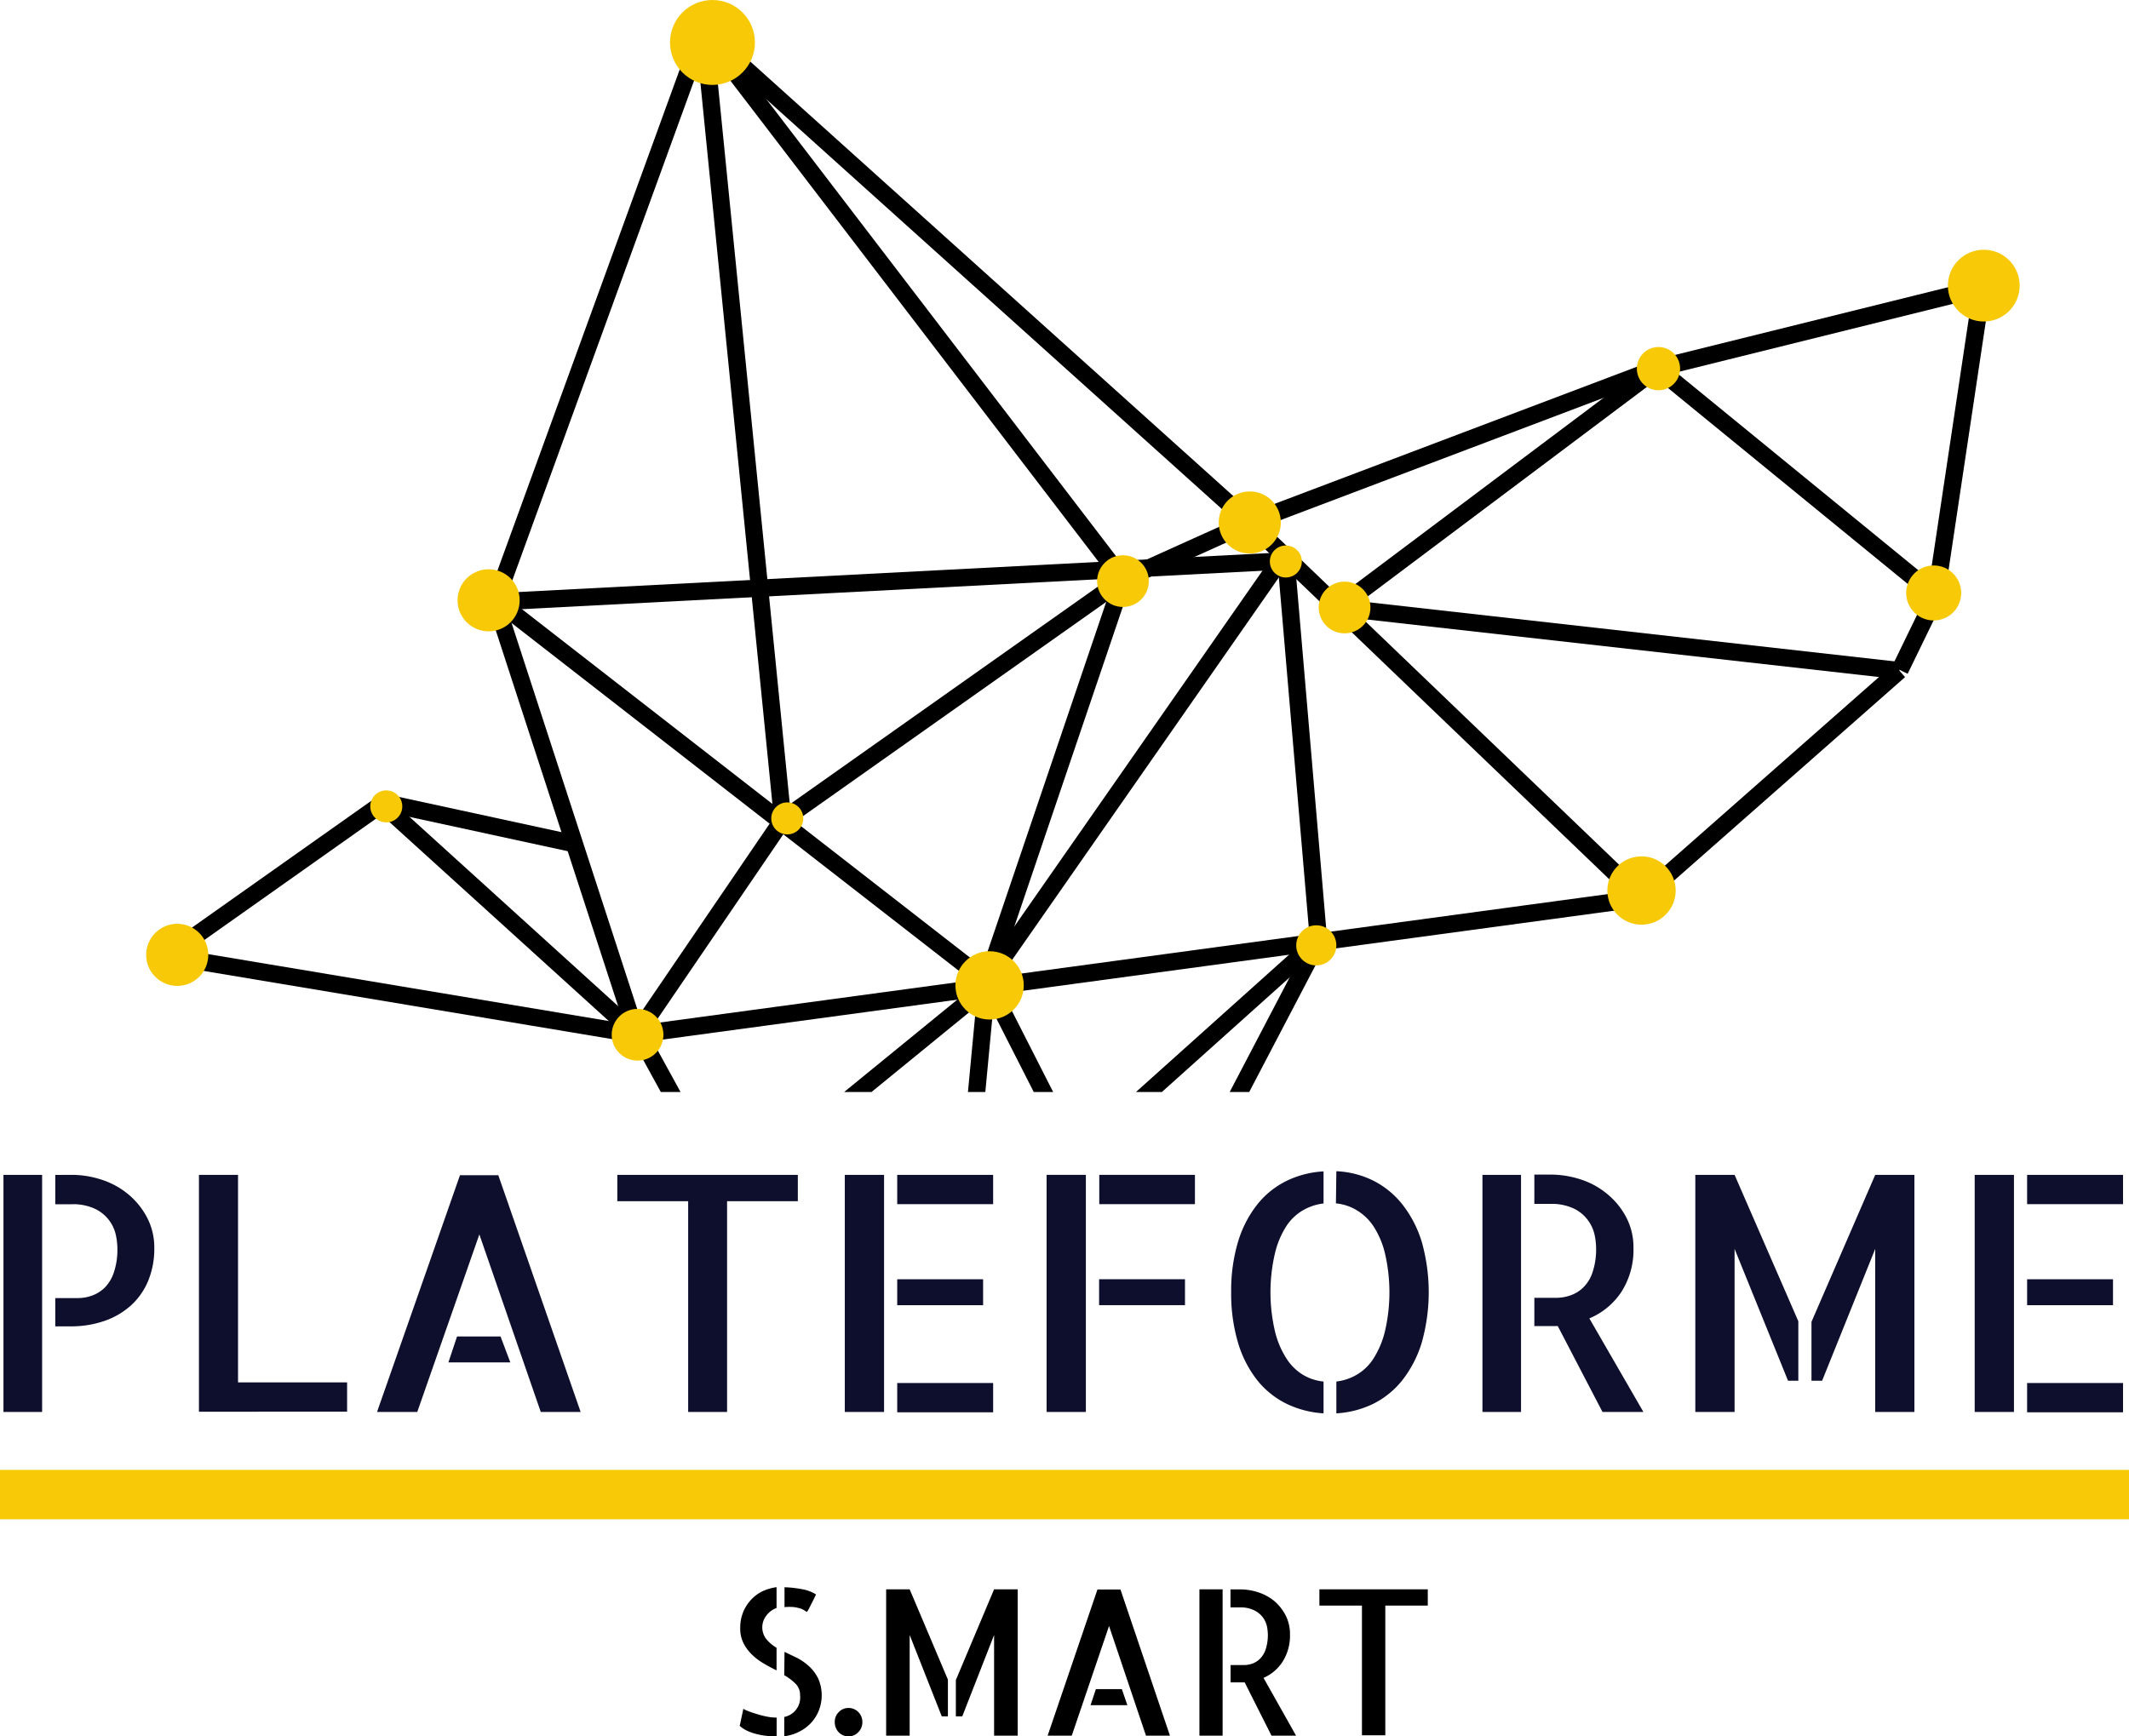
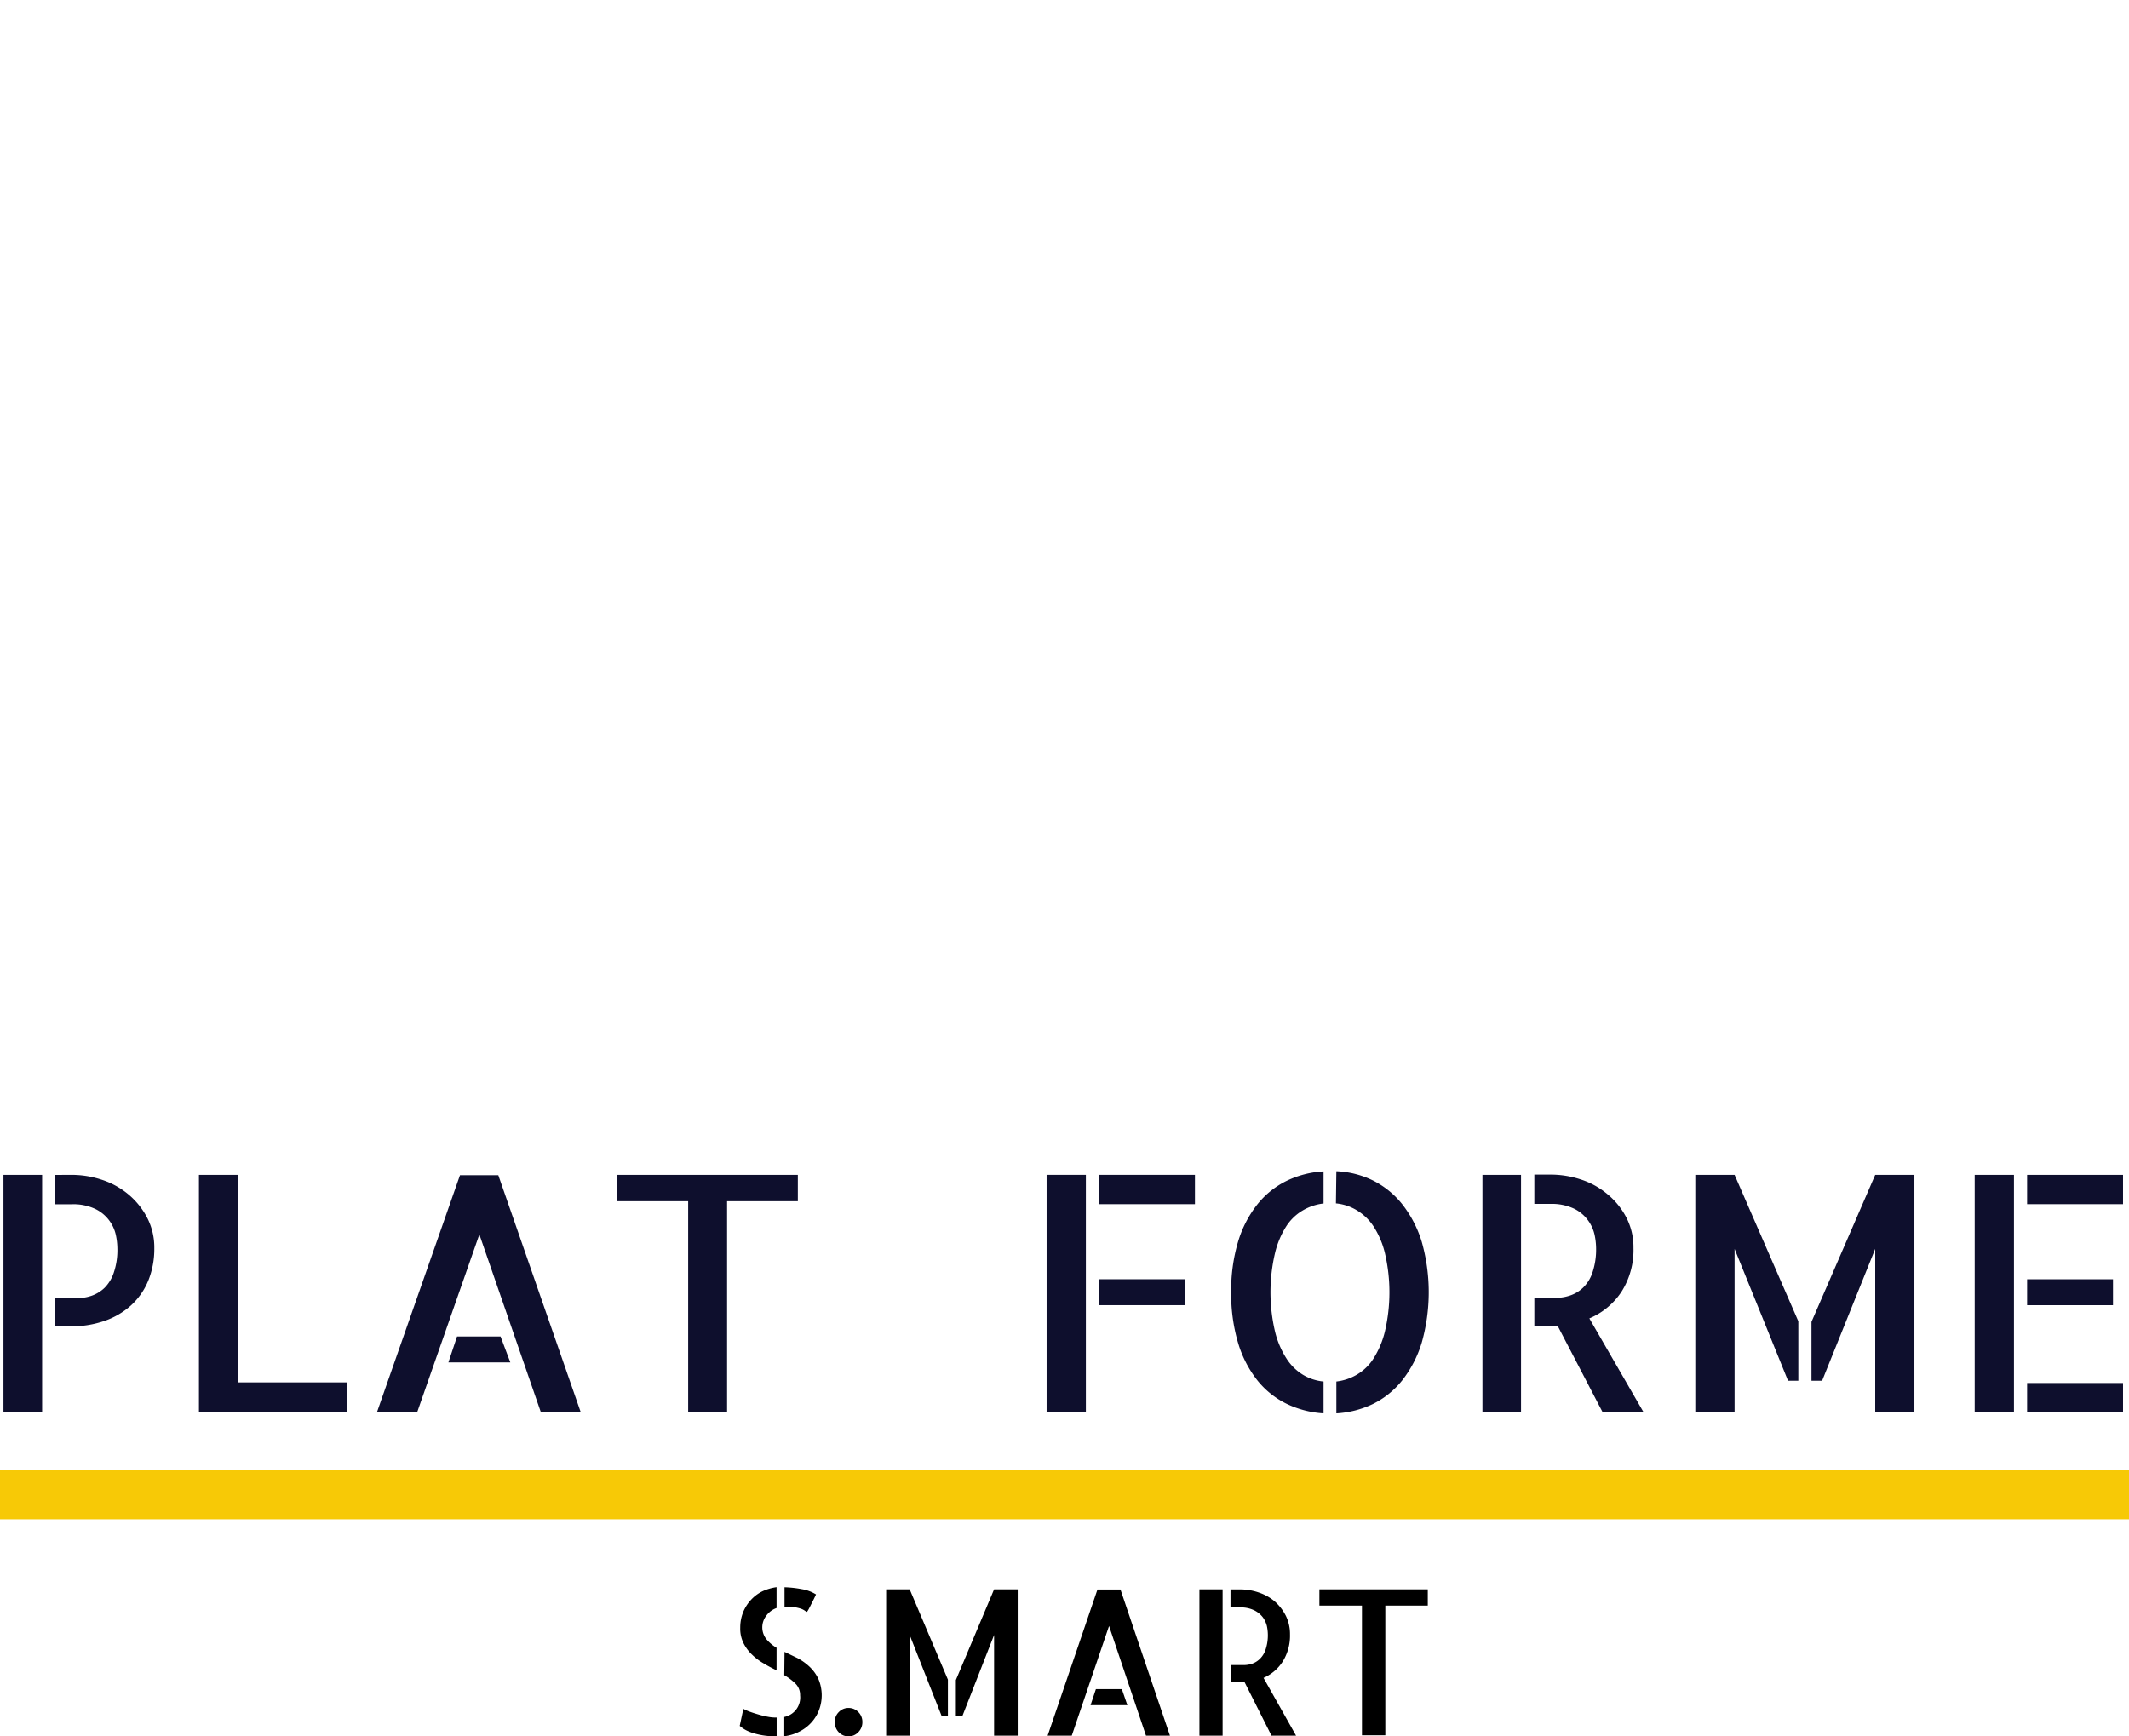
<svg xmlns="http://www.w3.org/2000/svg" viewBox="0 0 246.14 200.79">
  <defs>
    <style>.cls-1,.cls-5{fill:none;}.cls-2{fill:#0e0f2d;}.cls-3{fill:#f7c906;}.cls-4{clip-path:url(#clip-path);}.cls-5{stroke:#000;stroke-miterlimit:10;stroke-width:2px;}</style>
    <clipPath id="clip-path" transform="translate(0 -16.45)">
-       <rect class="cls-1" x="0.06" width="258.02" height="142.73" />
-     </clipPath>
+       </clipPath>
  </defs>
  <title>logo-gmp-dark</title>
  <g id="Calque_2" data-name="Calque 2">
    <g id="Calque_1-2" data-name="Calque 1">
      <path class="cls-2" d="M.4,152.31H4.87v27.42H.4Zm7.89,0a11.18,11.18,0,0,1,3.46.56,9.28,9.28,0,0,1,3.07,1.68A8.82,8.82,0,0,1,17,157.24a7.47,7.47,0,0,1,.84,3.55,9.76,9.76,0,0,1-.71,3.78,8,8,0,0,1-2,2.85,8.92,8.92,0,0,1-3.05,1.78,11.76,11.76,0,0,1-3.94.63H6.39v-3.27H9a4.85,4.85,0,0,0,1.62-.28,4.09,4.09,0,0,0,1.47-.91,4.47,4.47,0,0,0,1.07-1.77,8.14,8.14,0,0,0,.41-2.81,7.76,7.76,0,0,0-.18-1.54,4.39,4.39,0,0,0-2.38-3,6,6,0,0,0-2.75-.54H6.39v-3.39Z" transform="translate(0 -16.45)" />
      <path class="cls-2" d="M27.52,152.31v24H40.13v3.39H23V152.31Z" transform="translate(0 -16.45)" />
      <path class="cls-2" d="M67.13,179.73H62.52l-7.1-20.53-7.18,20.53H43.59l9.59-27.38h4.43ZM57.87,171,59,174H51.84l1-3Z" transform="translate(0 -16.45)" />
      <path class="cls-2" d="M92.24,152.31v3.05H84.06v24.37h-4.5V155.36H71.37v-3.05Z" transform="translate(0 -16.45)" />
-       <path class="cls-2" d="M97.67,152.31h4.54v27.42H97.67Zm17.15,0v3.39H103.73v-3.39Zm-1.16,15.07h-9.93v-3h9.93Zm-9.93,9h11.09v3.39H103.73Z" transform="translate(0 -16.45)" />
-       <path class="cls-2" d="M121,152.31h4.54v27.42H121Zm17.15,0v3.39H127.09v-3.39ZM137,167.38h-9.93v-3H137Z" transform="translate(0 -16.45)" />
+       <path class="cls-2" d="M121,152.31h4.54v27.42H121Zm17.15,0v3.39H127.09v-3.39M137,167.38h-9.93v-3H137Z" transform="translate(0 -16.45)" />
      <path class="cls-2" d="M142.34,165.89a19.68,19.68,0,0,1,.8-5.86,12.92,12.92,0,0,1,2.23-4.31,9.93,9.93,0,0,1,3.39-2.72,11.17,11.17,0,0,1,4.26-1.09v3.71a6.09,6.09,0,0,0-2.38.79,5.71,5.71,0,0,0-1.94,1.86,10.14,10.14,0,0,0-1.3,3.12,19.82,19.82,0,0,0,0,9,10.21,10.21,0,0,0,1.32,3.14,5.93,5.93,0,0,0,1.95,1.92,5.65,5.65,0,0,0,2.35.76v3.68a11.4,11.4,0,0,1-4.24-1.09,9.93,9.93,0,0,1-3.41-2.72,12.93,12.93,0,0,1-2.23-4.33A19.86,19.86,0,0,1,142.34,165.89Zm12.16-14a10.62,10.62,0,0,1,4.23,1.07,10.1,10.1,0,0,1,3.38,2.74,13.33,13.33,0,0,1,2.25,4.31,21.42,21.42,0,0,1,0,11.74,13.33,13.33,0,0,1-2.25,4.33,10,10,0,0,1-3.37,2.72,11.2,11.2,0,0,1-4.24,1.09v-3.68a6,6,0,0,0,2.38-.8,5.75,5.75,0,0,0,1.94-1.9,10.47,10.47,0,0,0,1.3-3.12,19.9,19.9,0,0,0,0-9,10,10,0,0,0-1.32-3.12,6.06,6.06,0,0,0-2-1.9,5.65,5.65,0,0,0-2.35-.76Z" transform="translate(0 -16.45)" />
      <path class="cls-2" d="M171.39,152.31h4.46v27.42h-4.46ZM190,179.73h-4.73l-5.17-9.93a1.06,1.06,0,0,0-.24,0h-2.47v-3.27h2.53a5,5,0,0,0,1.64-.28,4,4,0,0,0,1.48-.91,4.37,4.37,0,0,0,1.08-1.77,8.38,8.38,0,0,0,.41-2.81,7.76,7.76,0,0,0-.18-1.54,4.43,4.43,0,0,0-.77-1.67,4.35,4.35,0,0,0-1.62-1.34,6,6,0,0,0-2.75-.54h-1.82v-3.39h1.9a11.23,11.23,0,0,1,3.46.56,9.14,9.14,0,0,1,3.06,1.68,8.7,8.7,0,0,1,2.2,2.69,7.47,7.47,0,0,1,.84,3.55,9,9,0,0,1-1.38,5.06,8.28,8.28,0,0,1-3.72,3.09Z" transform="translate(0 -16.45)" />
      <path class="cls-2" d="M196,152.31h4.54l7.37,16.93v6.88h-1.19l-6.18-15.25v18.86H196Zm20.8,0h4.53v27.42h-4.53V160.87l-6.14,15.25h-1.23v-6.81Z" transform="translate(0 -16.45)" />
      <path class="cls-2" d="M228.3,152.31h4.54v27.42H228.3Zm17.15,0v3.39H234.36v-3.39Zm-1.16,15.07h-9.93v-3h9.93Zm-9.93,9h11.09v3.39H234.36Z" transform="translate(0 -16.45)" />
      <rect class="cls-3" y="169.98" width="246.14" height="5.71" />
      <path d="M85.94,214.06a4.61,4.61,0,0,0,.79.35c.32.12.66.22,1,.32a9.05,9.05,0,0,0,1,.24,4.75,4.75,0,0,0,1,.1h.06v2.18h0a10.6,10.6,0,0,1-1.11-.06,7.92,7.92,0,0,1-1.15-.2,5.93,5.93,0,0,1-1.1-.37,3.66,3.66,0,0,1-.91-.59Zm-.36-9.37a4.8,4.8,0,0,1,.34-1.82,4.71,4.71,0,0,1,.9-1.41,4.44,4.44,0,0,1,1.34-1,5.79,5.79,0,0,1,1.62-.47v2.41a2.49,2.49,0,0,0-1.18.88,2.2,2.2,0,0,0,0,2.72,4.57,4.57,0,0,0,1.18,1v2.61c-.49-.24-1-.5-1.47-.79a6.59,6.59,0,0,1-1.34-1,4.86,4.86,0,0,1-1-1.33A3.78,3.78,0,0,1,85.58,204.69Zm7.71-1.84a1.43,1.43,0,0,1-.27-.16,1.88,1.88,0,0,0-.45-.22,5.35,5.35,0,0,0-.73-.17,5.9,5.9,0,0,0-1.14,0V200a12.74,12.74,0,0,1,2,.22,4.43,4.43,0,0,1,1.64.61c-.09.2-.19.41-.31.65l-.34.67c-.1.2-.19.38-.27.51A1.66,1.66,0,0,1,93.29,202.85Zm-2.59,4.62,1.51.73a6.44,6.44,0,0,1,1.39,1,4.7,4.7,0,0,1,1,1.37,4.82,4.82,0,0,1,.1,3.6,4.55,4.55,0,0,1-.85,1.42,4.64,4.64,0,0,1-1.35,1.06,5.11,5.11,0,0,1-1.83.58V215a2.29,2.29,0,0,0,1.83-2.5,1.84,1.84,0,0,0-.51-1.33,6.22,6.22,0,0,0-1.32-1Z" transform="translate(0 -16.45)" />
      <path d="M99.7,215.59a1.62,1.62,0,0,1-.47,1.17,1.56,1.56,0,0,1-2.27,0,1.65,1.65,0,0,1-.45-1.17,1.56,1.56,0,0,1,.47-1.16,1.52,1.52,0,0,1,1.11-.47,1.55,1.55,0,0,1,1.14.47A1.6,1.6,0,0,1,99.7,215.59Z" transform="translate(0 -16.45)" />
      <path d="M102.45,200.24h2.72l4.42,10.44v4.25h-.71l-3.71-9.41v11.64h-2.72Zm12.48,0h2.73v16.92h-2.73V205.52l-3.68,9.41h-.74v-4.2Z" transform="translate(0 -16.45)" />
      <path d="M135.26,217.16h-2.77l-4.27-12.68-4.31,12.68h-2.79l5.76-16.9h2.66Zm-5.56-5.38.64,1.86h-4.26l.62-1.86Z" transform="translate(0 -16.45)" />
      <path d="M138.67,200.24h2.68v16.92h-2.68Zm11.17,16.92H147L143.9,211h-1.63v-2h1.52a3.06,3.06,0,0,0,1-.17,2.42,2.42,0,0,0,.89-.57,2.68,2.68,0,0,0,.65-1.09,5.24,5.24,0,0,0,.14-2.68,2.91,2.91,0,0,0-.46-1,2.82,2.82,0,0,0-1-.82,3.57,3.57,0,0,0-1.66-.34h-1.09v-2.08h1.14a6.52,6.52,0,0,1,2.08.34,5.66,5.66,0,0,1,1.84,1,5.55,5.55,0,0,1,1.32,1.67,4.77,4.77,0,0,1,.5,2.19,5.65,5.65,0,0,1-.83,3.12,5,5,0,0,1-2.23,1.91Z" transform="translate(0 -16.45)" />
      <path d="M165.07,200.24v1.88h-4.91v15h-2.7v-15h-4.92v-1.88Z" transform="translate(0 -16.45)" />
      <g class="cls-4">
        <line class="cls-5" x1="43.91" y1="92.7" x2="73.58" y2="119.62" />
        <line class="cls-5" x1="190.98" y1="103.71" x2="73.58" y2="119.62" />
        <line class="cls-5" x1="19.28" y1="110.55" x2="44.41" y2="92.78" />
        <line class="cls-5" x1="57.28" y1="69.55" x2="73.58" y2="119.62" />
        <line class="cls-5" x1="43.91" y1="92.7" x2="66.28" y2="97.55" />
        <line class="cls-5" x1="56.28" y1="68.55" x2="114.06" y2="113.49" />
        <line class="cls-5" x1="73.58" y1="119.62" x2="90.49" y2="94.81" />
        <line class="cls-5" x1="223.82" y1="68.9" x2="219.65" y2="77.48" />
        <line class="cls-5" x1="219.59" y1="77.55" x2="189.75" y2="103.84" />
        <line class="cls-5" x1="144.49" y1="60.42" x2="189.75" y2="103.84" />
        <line class="cls-5" x1="154.74" y1="70.26" x2="219.59" y2="77.55" />
        <line class="cls-5" x1="114.06" y1="113.49" x2="148.29" y2="64.4" />
        <line class="cls-5" x1="58.28" y1="69.55" x2="148.22" y2="64.88" />
        <line class="cls-5" x1="144.49" y1="60.42" x2="128.25" y2="67.75" />
        <line class="cls-5" x1="57.28" y1="69.55" x2="81.28" y2="3.55" />
-         <line class="cls-5" x1="144.49" y1="60.42" x2="81.28" y2="3.55" />
        <line class="cls-5" x1="90.49" y1="94.81" x2="81.28" y2="2.55" />
        <line class="cls-5" x1="114.06" y1="113.49" x2="129.83" y2="67.01" />
        <line class="cls-5" x1="90.49" y1="94.81" x2="129.83" y2="67.01" />
        <line class="cls-5" x1="81.28" y1="3.55" x2="129.83" y2="67.01" />
        <line class="cls-5" x1="154.74" y1="70.26" x2="191.62" y2="42.58" />
        <line class="cls-5" x1="223.82" y1="68.9" x2="191.62" y2="42.58" />
        <line class="cls-5" x1="144.49" y1="60.42" x2="191.62" y2="42.58" />
-         <line class="cls-5" x1="223.82" y1="68.9" x2="229.19" y2="33.07" />
        <line class="cls-5" x1="191.62" y1="42.58" x2="229.67" y2="33.14" />
        <line class="cls-5" x1="19.28" y1="110.55" x2="73.58" y2="119.62" />
        <line class="cls-5" x1="148.7" y1="64.95" x2="152.42" y2="108.5" />
        <line class="cls-5" x1="73.86" y1="119.57" x2="84.23" y2="138.48" />
        <line class="cls-5" x1="114.12" y1="114.08" x2="84.23" y2="138.48" />
        <line class="cls-5" x1="95.21" y1="129.33" x2="111.07" y2="145.8" />
        <line class="cls-5" x1="152.55" y1="108.59" x2="111.07" y2="145.8" />
        <line class="cls-5" x1="114.12" y1="113.47" x2="111.07" y2="145.8" />
        <line class="cls-5" x1="131.81" y1="148.24" x2="114.12" y2="113.47" />
        <line class="cls-5" x1="152.55" y1="108.59" x2="131.81" y2="148.24" />
        <circle class="cls-3" cx="229.35" cy="33.03" r="4.15" />
        <circle class="cls-3" cx="223.56" cy="68.57" r="3.18" />
        <circle class="cls-3" cx="191.74" cy="42.63" r="2.5" />
        <circle class="cls-3" cx="189.78" cy="102.98" r="3.95" />
        <circle class="cls-3" cx="129.83" cy="67.2" r="2.99" />
        <circle class="cls-3" cx="155.45" cy="70.25" r="2.99" />
        <circle class="cls-3" cx="91.02" cy="94.64" r="1.85" />
-         <circle class="cls-3" cx="44.66" cy="93.25" r="1.85" />
        <circle class="cls-3" cx="144.49" cy="60.42" r="3.59" />
        <circle class="cls-3" cx="56.49" cy="69.42" r="3.59" />
        <circle class="cls-3" cx="20.49" cy="110.42" r="3.59" />
        <circle class="cls-3" cx="148.66" cy="64.93" r="1.85" />
        <circle class="cls-3" cx="73.71" cy="119.66" r="2.99" />
        <circle class="cls-3" cx="114.41" cy="113.95" r="3.95" />
        <circle class="cls-3" cx="82.37" cy="4.91" r="4.91" />
        <circle class="cls-3" cx="152.18" cy="109.32" r="2.32" />
        <line class="cls-5" x1="84.23" y1="138.48" x2="111.07" y2="145.8" />
      </g>
    </g>
  </g>
</svg>